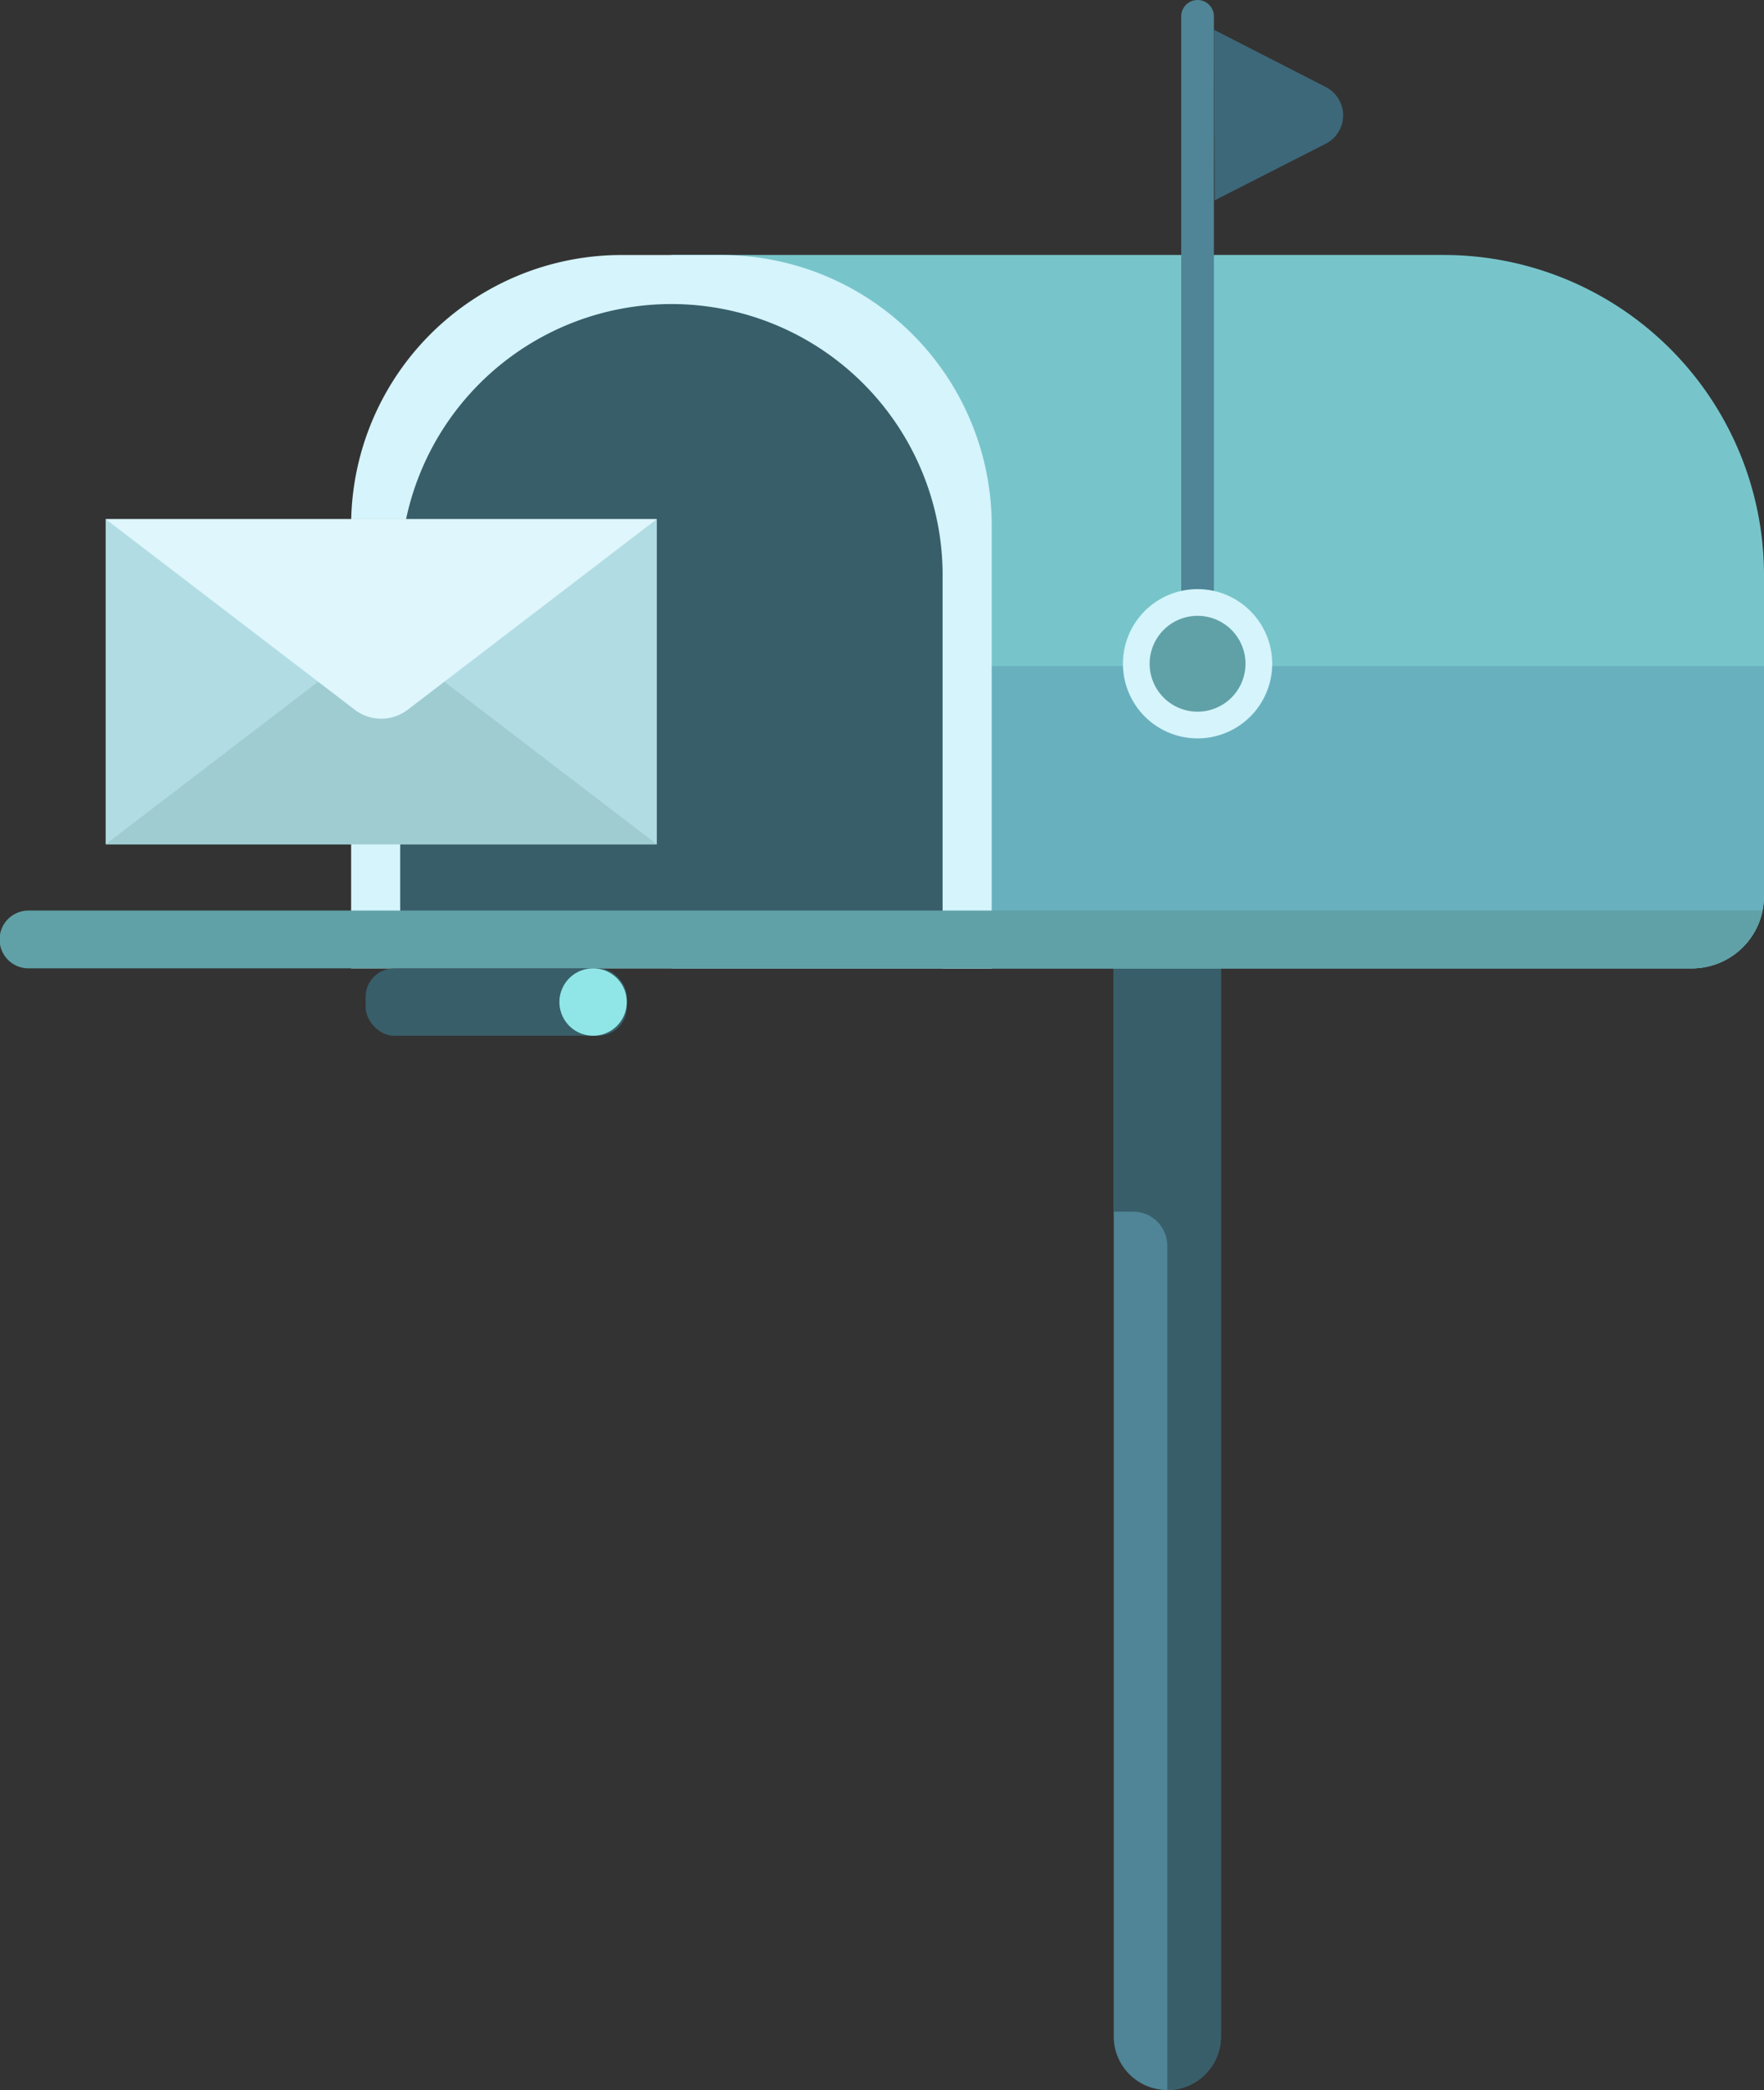
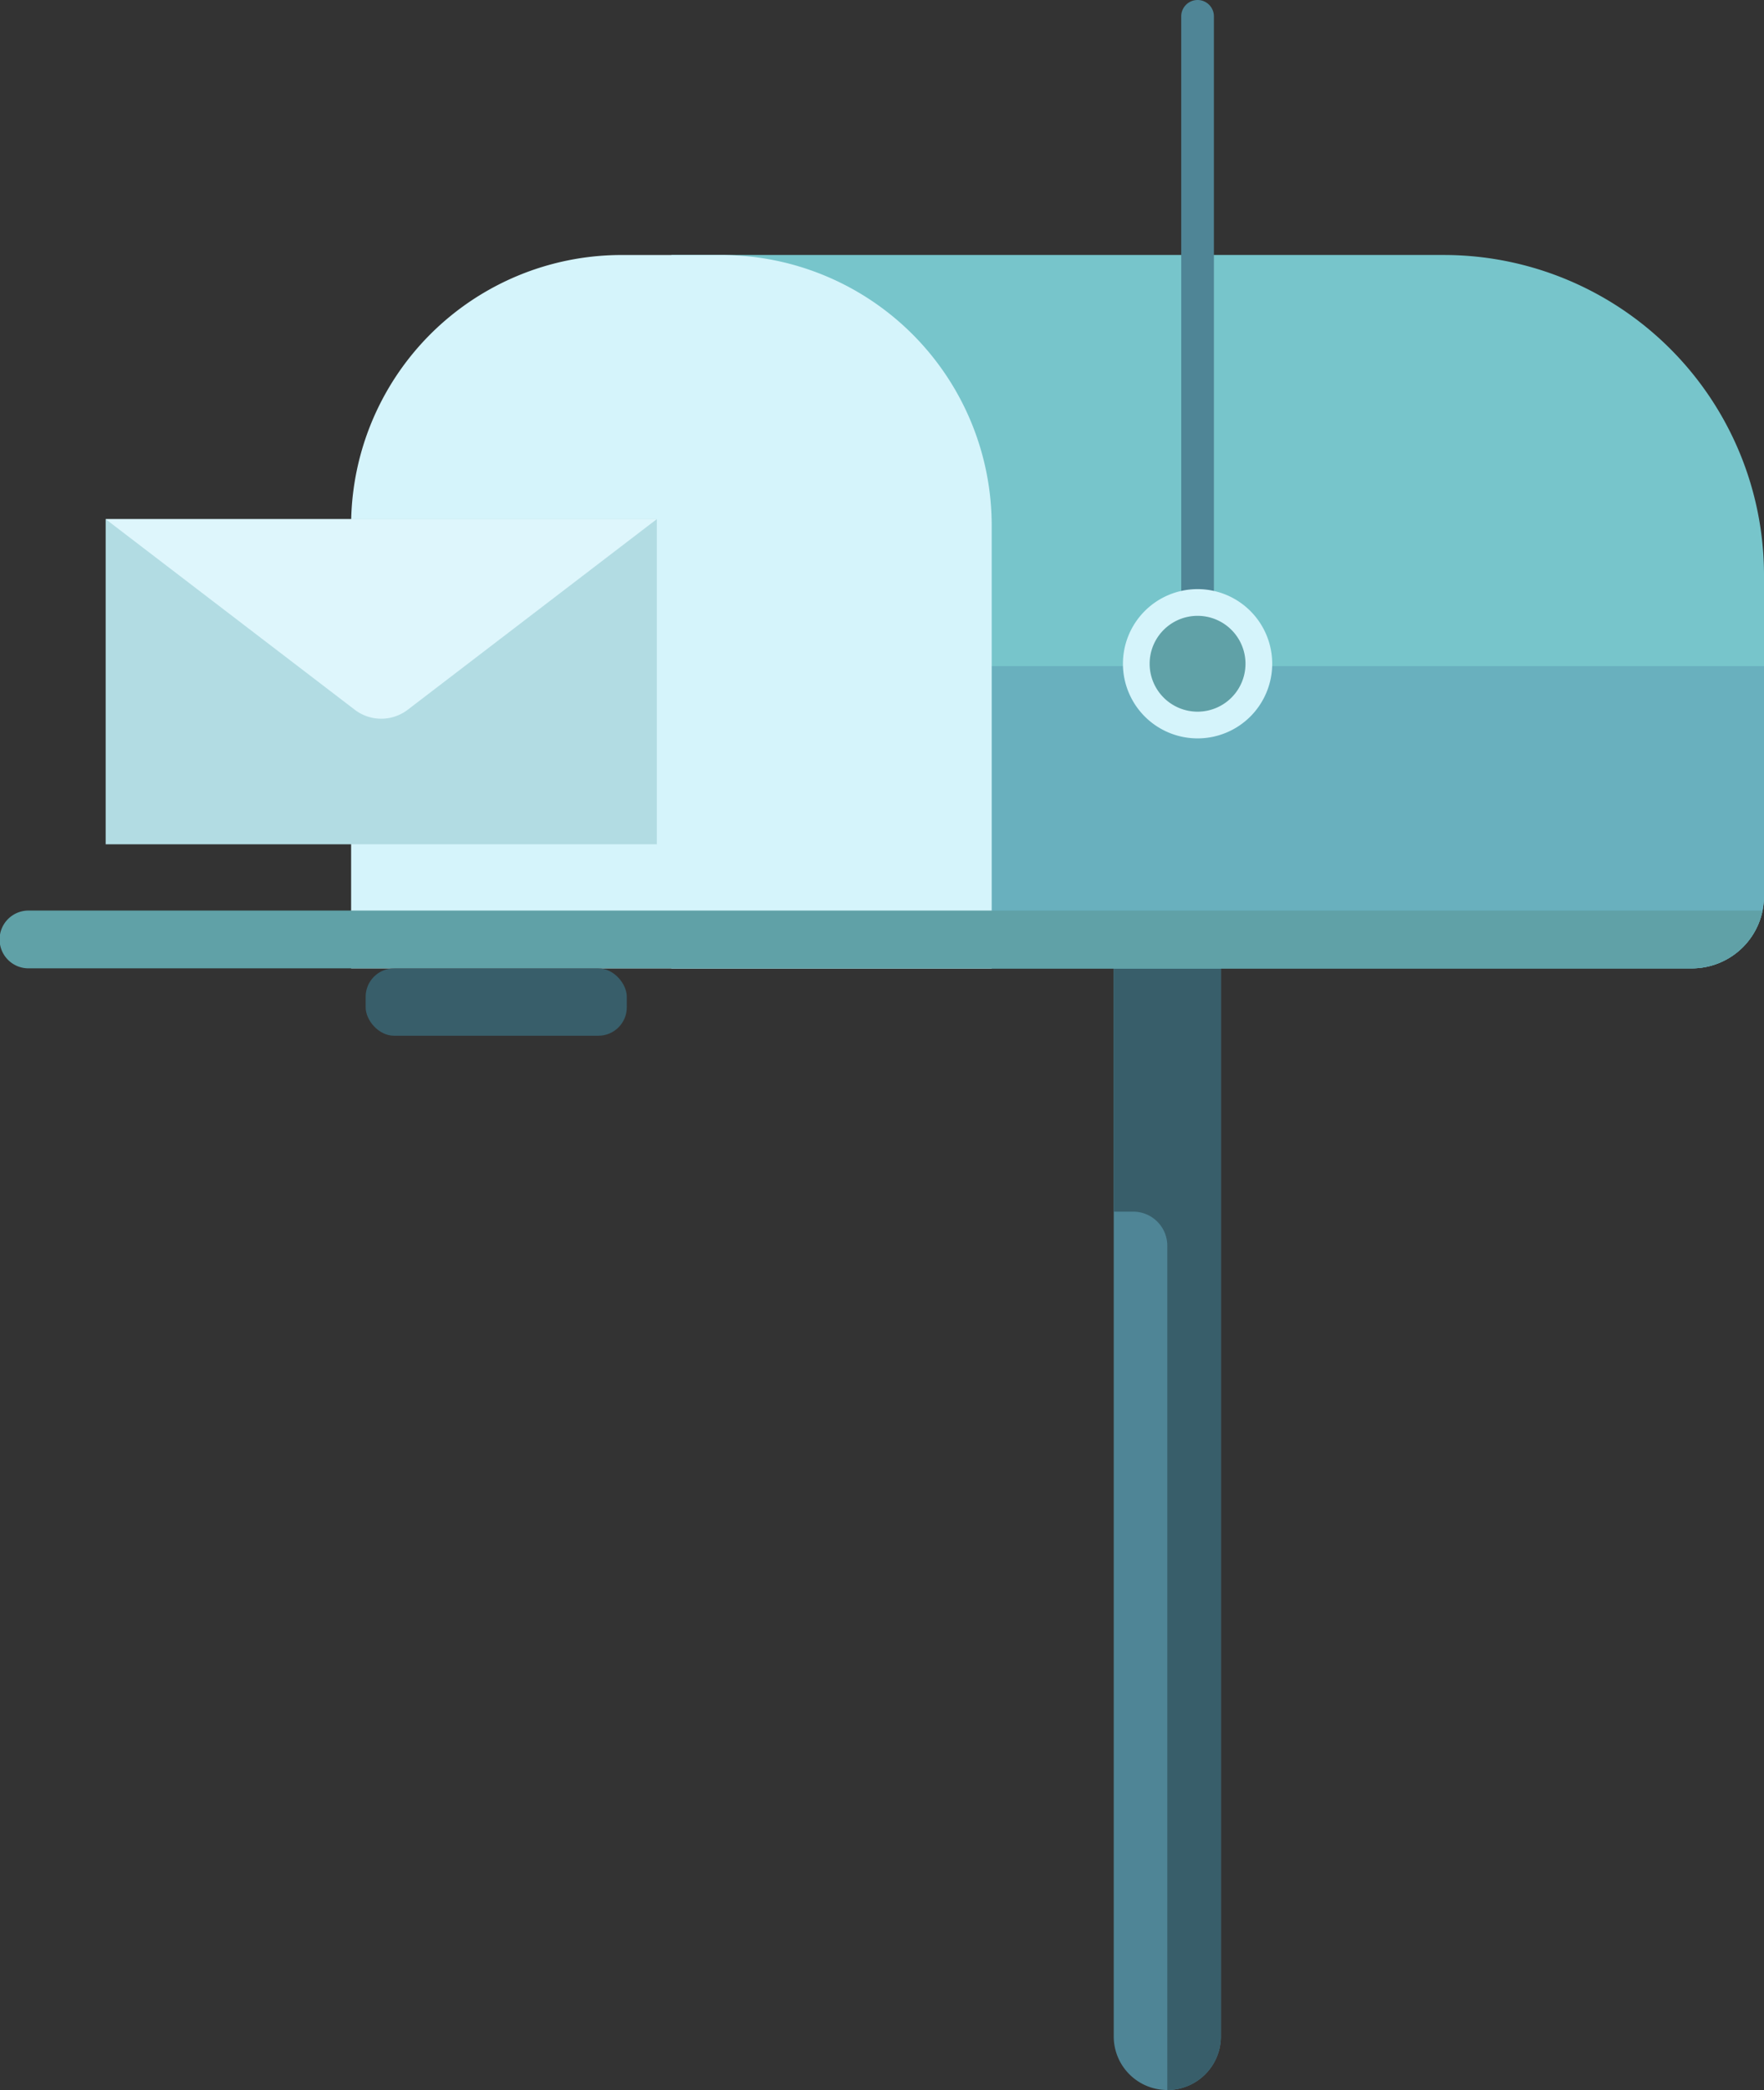
<svg xmlns="http://www.w3.org/2000/svg" width="281.637" height="333.687" viewBox="0 0 281.637 333.687">
  <rect x="0" y="0" width="281.637" height="333.687" fill="#333333" stroke="none" />
  <defs>
    <style>.a{fill:#4f8596;}.b{fill:#385e6a;}.c{fill:#77c5cb;}.d{fill:#69b0be;}.e{fill:#d5f4fb;}.f{fill:#60a1a7;}.g{fill:#90e6e6;}.h{fill:#3d687a;}.i{fill:#b2dce3;}.j{fill:#9eccd1;}.k{fill:#def6fc;}</style>
  </defs>
  <g transform="translate(-122.531 -44.941)">
    <path class="a" d="M281.274,354.607h0a8.554,8.554,0,0,1-8.554-8.554V175.524h17.108V346.053A8.554,8.554,0,0,1,281.274,354.607Z" transform="translate(27.627 24.02)" />
    <path class="b" d="M272.72,175.524h17.108V346.053a8.554,8.554,0,0,1-8.554,8.554V219.82a5.452,5.452,0,0,0-5.452-5.452h-3.1Z" transform="translate(27.627 24.02)" />
    <path class="c" d="M336.378,79.325h0a51.136,51.136,0,0,1,51.136,51.136V181.7a11.524,11.524,0,0,1-11.525,11.523H213.072V79.325Z" transform="translate(16.655 6.325)" />
    <path class="d" d="M387.514,134.769V171.5a11.524,11.524,0,0,1-11.525,11.523H213.072V134.769Z" transform="translate(16.655 16.524)" />
    <path class="e" d="M0,0H102.272a0,0,0,0,1,0,0V70.7a43.191,43.191,0,0,1-43.191,43.191H43.191A43.191,43.191,0,0,1,0,70.7V0A0,0,0,0,1,0,0Z" transform="translate(280.863 199.545) rotate(-180)" />
-     <path class="b" d="M263.1,192V129.243a43.3,43.3,0,0,0-86.6,0V192Z" transform="translate(9.928 7.543)" />
    <path class="f" d="M127.144,167.732H403.938a11.526,11.526,0,0,1-11.292,9.225h-265.5a4.613,4.613,0,1,1,0-9.225Z" transform="translate(0 22.587)" />
    <g transform="translate(180.909 199.544)">
      <rect class="b" width="41.698" height="10.76" rx="4.544" transform="translate(0 0)" />
-       <path class="g" d="M203.35,175.524h0a5.38,5.38,0,0,1,5.38,5.38h0a5.379,5.379,0,0,1-5.38,5.38h0a5.38,5.38,0,0,1-5.38-5.38h0A5.381,5.381,0,0,1,203.35,175.524Z" transform="translate(-167.032 -175.524)" />
    </g>
    <path class="a" d="M281.822,150.915h5.218V47.55a2.609,2.609,0,0,0-2.608-2.609h0a2.61,2.61,0,0,0-2.609,2.609Z" transform="translate(29.301)" />
    <path class="e" d="M285.877,124.385A11.916,11.916,0,1,1,273.962,136.3,11.916,11.916,0,0,1,285.877,124.385Z" transform="translate(27.855 14.614)" />
    <path class="f" d="M285.215,127.987a7.651,7.651,0,1,1-7.652,7.652A7.652,7.652,0,0,1,285.215,127.987Z" transform="translate(28.518 15.276)" />
-     <path class="h" d="M286.229,48.951,304.095,58.1a5.082,5.082,0,0,1-.008,9.05l-17.732,9.038Z" transform="translate(30.112 0.738)" />
    <g transform="translate(139.401 127.824)">
      <rect class="i" width="87.994" height="51.915" transform="translate(87.995 51.915) rotate(-180)" />
-       <path class="j" d="M136.78,164.027l44-33.668,44,33.668Z" transform="translate(-136.78 -112.112)" />
      <path class="k" d="M224.775,114.947,185.006,145.38a6.961,6.961,0,0,1-8.457,0L136.78,114.947Z" transform="translate(-136.78 -114.947)" />
    </g>
  </g>
</svg>